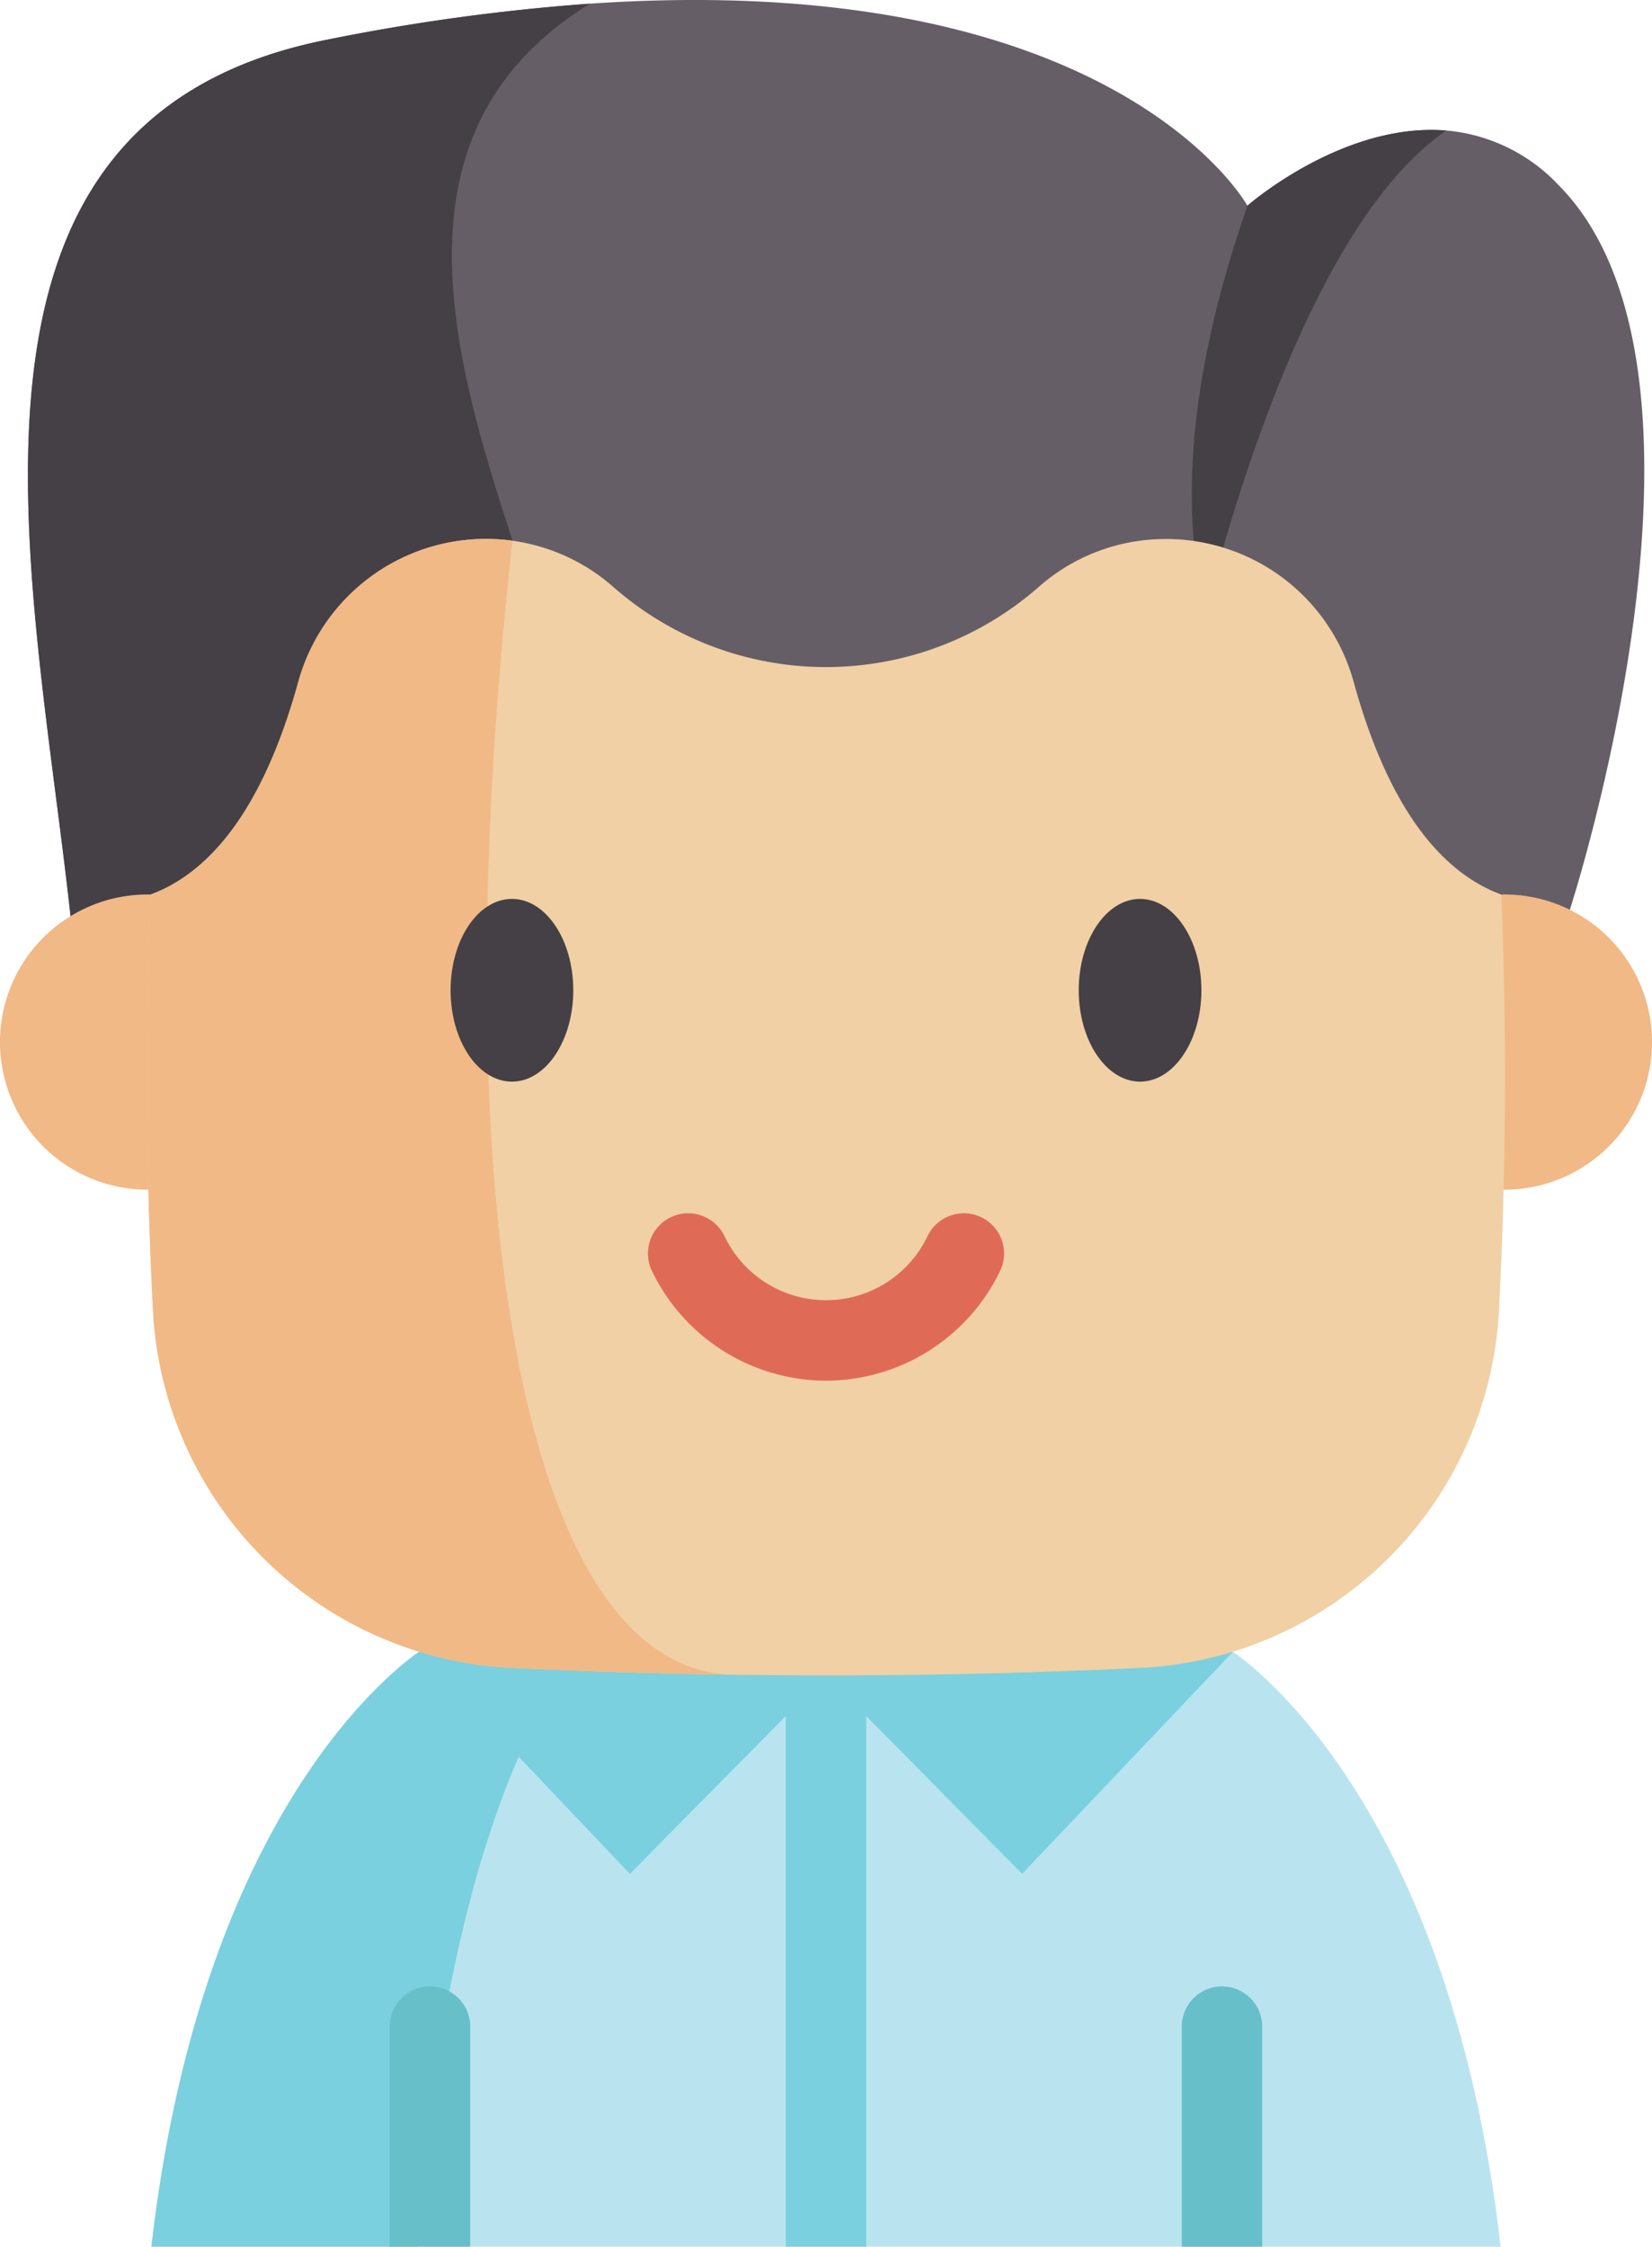
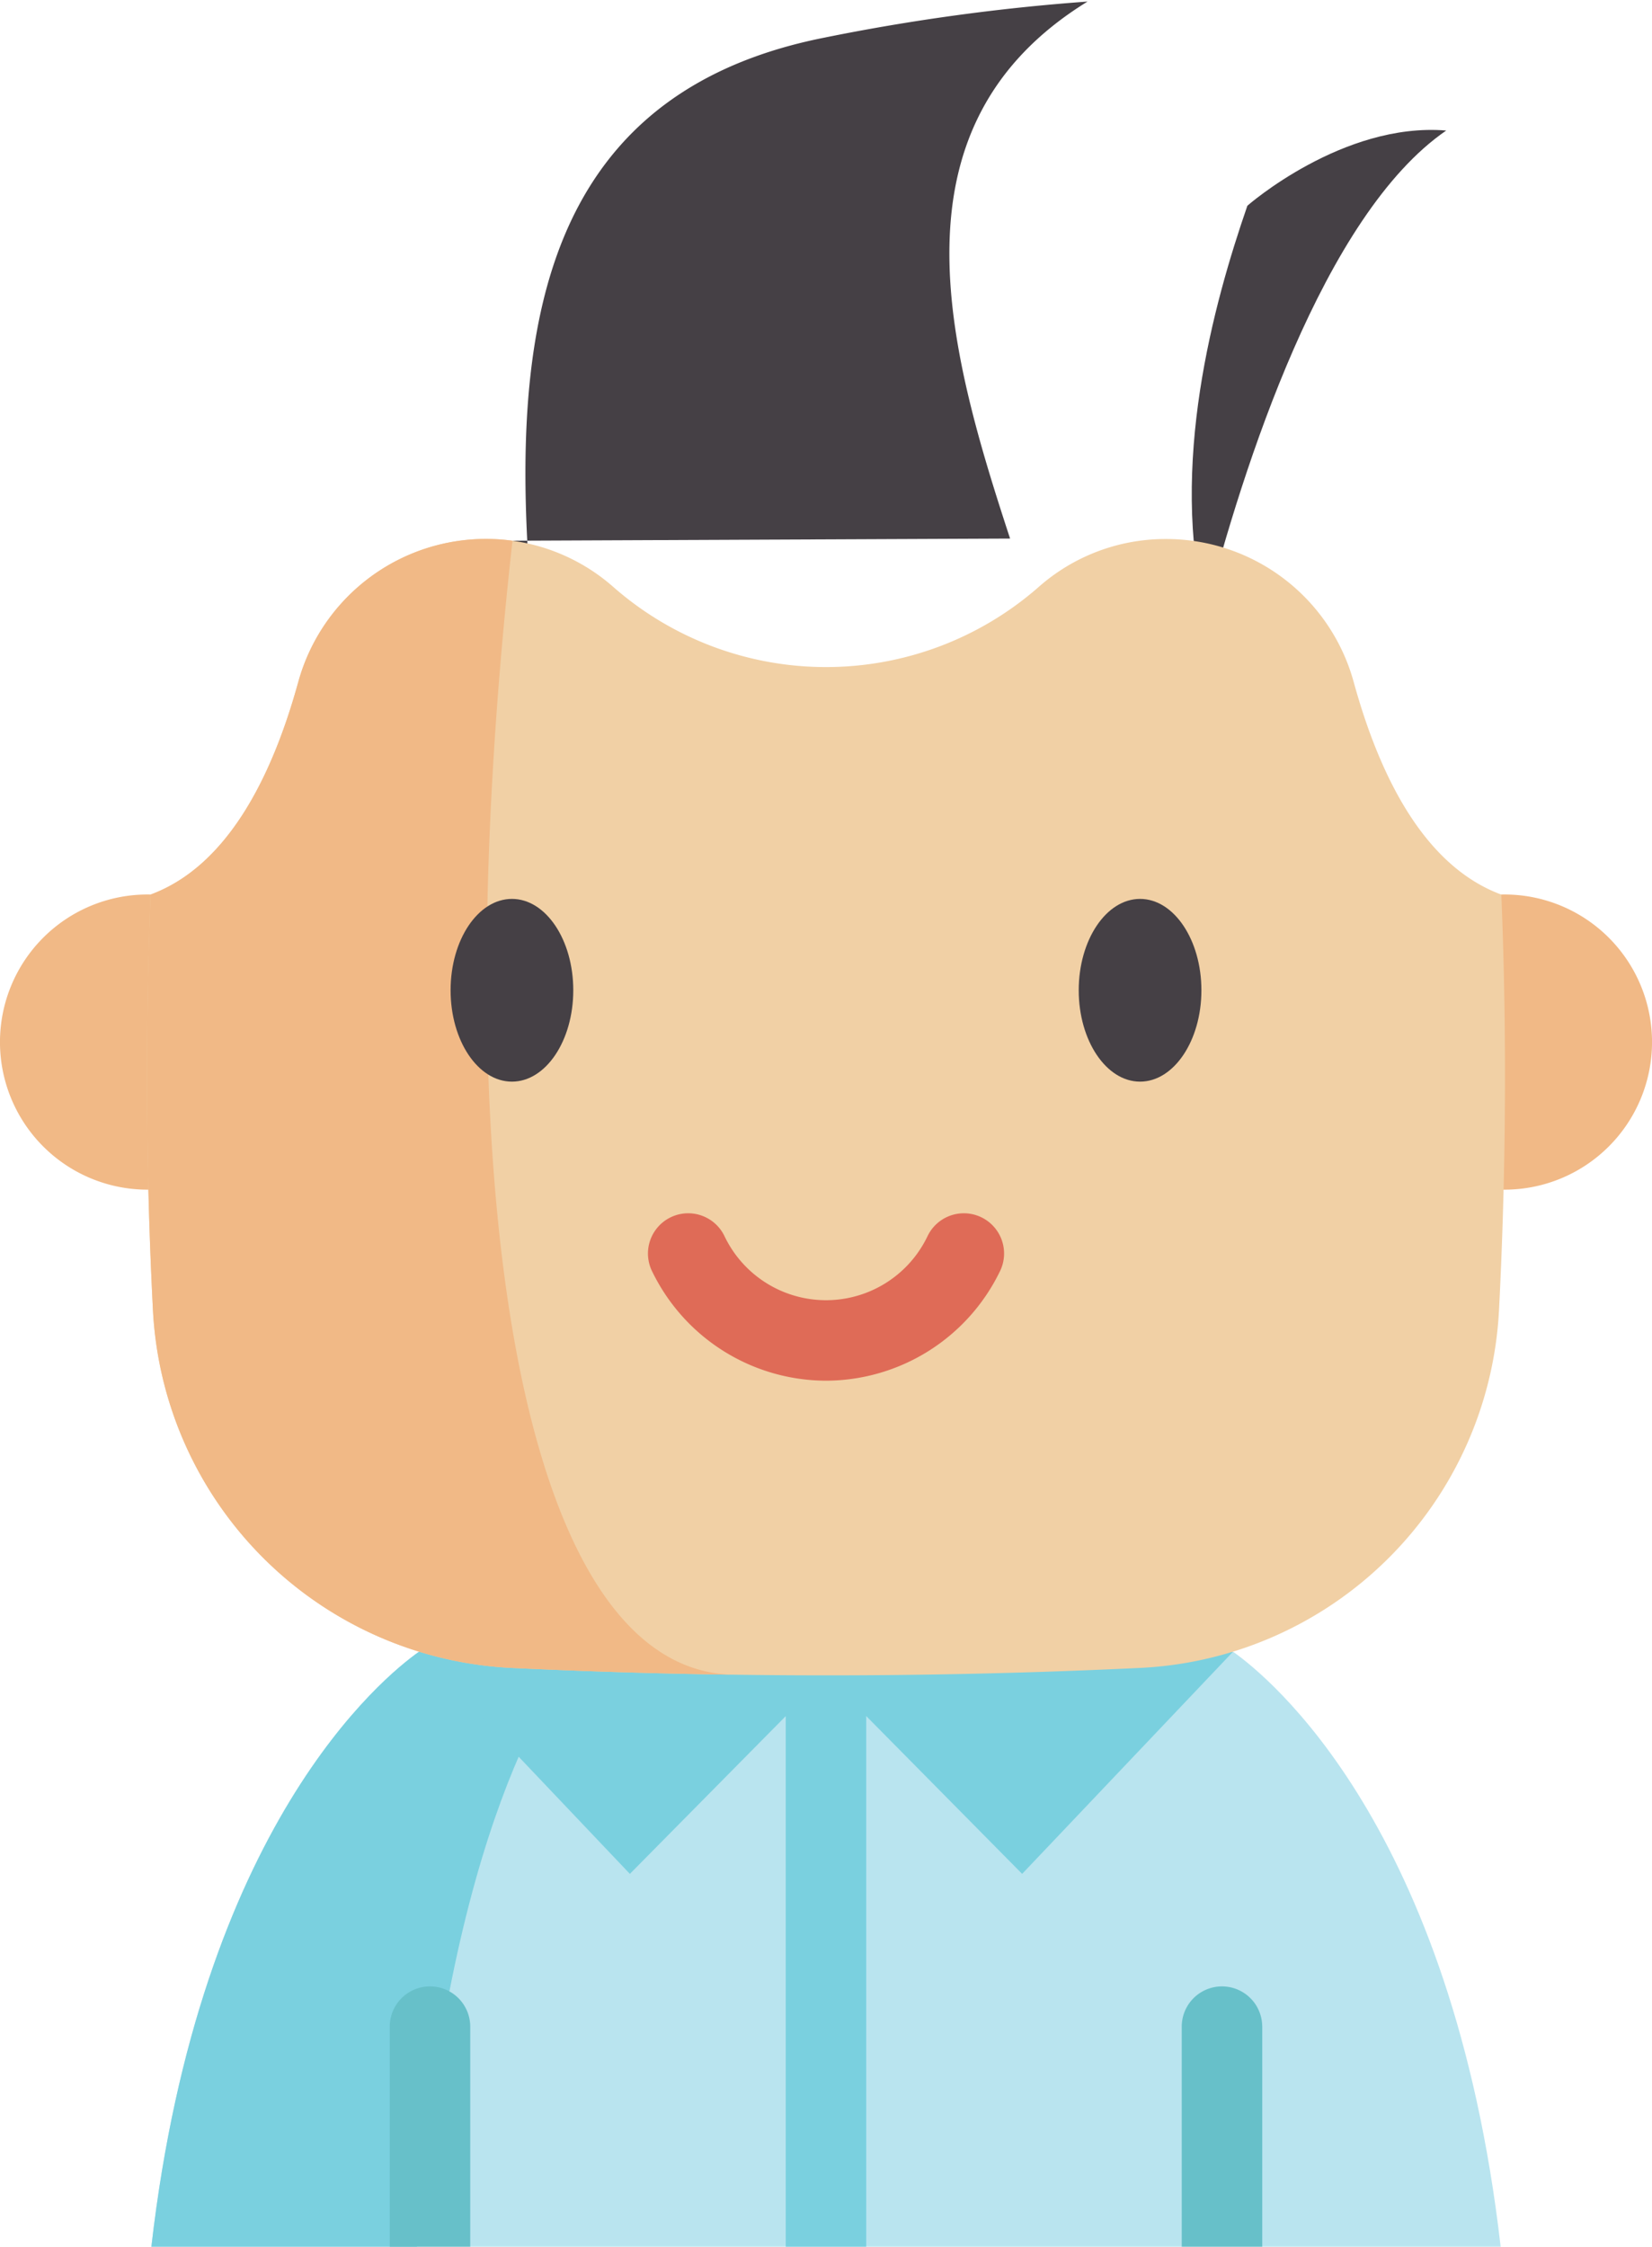
<svg xmlns="http://www.w3.org/2000/svg" width="144.03" height="195.796" viewBox="0 0 144.03 195.796">
  <g id="question" transform="translate(-43.548 -31.53)">
    <path id="Path_14947" data-name="Path 14947" d="M190.255,449.637H72.619c4.218-36.68,20.218-49.649,23.333-51.852h70.971c3.115,2.2,19.115,15.172,23.333,51.852Z" transform="translate(-15.873 -222.311)" fill="#b9e4ef" />
    <path id="Path_14948" data-name="Path 14948" d="M109.924,397.785c-1.889,2.2-11.584,15.172-14.143,51.852H72.617c4.218-36.68,20.218-49.649,23.333-51.852Z" transform="translate(-15.872 -222.311)" fill="#7ad0df" />
    <path id="Path_14949" data-name="Path 14949" d="M277.519,465.411v19.236H270.5V465.411a3.508,3.508,0,0,1,7.015,0Z" transform="translate(-123.921 -257.32)" fill="#67c0c9" />
    <path id="Path_14950" data-name="Path 14950" d="M125.415,465.411v19.236H118.4V465.411a3.508,3.508,0,0,1,7.015,0Z" transform="translate(-40.87 -257.32)" fill="#67c0c9" />
    <path id="Path_14951" data-name="Path 14951" d="M194.986,397.785,176.6,417.147l-17.1-17.3-17.1,17.3-18.388-19.362" transform="translate(-43.936 -222.311)" fill="#7ad0df" />
    <path id="Path_14952" data-name="Path 14952" d="M201.462,382.06v57.076h-7.015V382.06a3.508,3.508,0,0,1,7.015,0Z" transform="translate(-82.393 -211.809)" fill="#7ad0df" />
-     <path id="Path_14953" data-name="Path 14953" d="M183.343,160,96,160.378l-43.373.183c-3.306-30.189-12.9-69.395,22.355-76.382a181.755,181.755,0,0,1,22.94-3.143c45.894-3.115,57.31,17.608,57.31,17.608s8.306-7.3,17.337-6.552a15.224,15.224,0,0,1,9.723,4.686C198.622,113.11,183.343,160,183.343,160Z" transform="translate(-2.928 -49.187)" fill="#665e66" />
    <path id="Path_14954" data-name="Path 14954" d="M294.606,105.709c-10.729,7.37-17.749,29.426-21,42-3.18-12.805.706-26.9,3.662-35.446C277.269,112.261,285.575,104.965,294.606,105.709Z" transform="translate(-124.967 -62.804)" fill="#454045" />
-     <path id="Path_14955" data-name="Path 14955" d="M91.163,128.225,96,160.762l-43.373.183c-3.306-30.189-12.9-69.395,22.355-76.382a181.755,181.755,0,0,1,22.94-3.143,0,0,0,0,1,0,0c-17.655,10.859-12.2,30.2-6.754,46.8Z" transform="translate(-2.928 -49.571)" fill="#454045" />
+     <path id="Path_14955" data-name="Path 14955" d="M91.163,128.225,96,160.762c-3.306-30.189-12.9-69.395,22.355-76.382a181.755,181.755,0,0,1,22.94-3.143,0,0,0,0,1,0,0c-17.655,10.859-12.2,30.2-6.754,46.8Z" transform="translate(-2.928 -49.571)" fill="#454045" />
    <path id="Path_14956" data-name="Path 14956" d="M174.635,278.151h.083a12.862,12.862,0,0,0,0-25.724c-.093,0-.185,0-.277.005H56.685c-.093-.005-.185-.005-.277-.005a12.862,12.862,0,0,0,0,25.724h.083" transform="translate(0 -142.943)" fill="#f1b986" />
    <path id="Path_14957" data-name="Path 14957" d="M190.173,231.041q0,10.158-.519,20.321A32.916,32.916,0,0,1,158.3,282.57q-17.763.842-35.53.585h0q-9.562-.133-19.119-.585a32.923,32.923,0,0,1-31.354-31.208q-.926-18.1-.2-36.194h0c6.6-2.446,10.532-10.05,12.866-18.506a16.976,16.976,0,0,1,18.684-12.328,16.757,16.757,0,0,1,8.811,4.05,28.117,28.117,0,0,0,37.036,0,16.7,16.7,0,0,1,11.089-4.2,16.952,16.952,0,0,1,16.406,12.482c2.329,8.455,6.258,16.06,12.866,18.506Q190.178,223.109,190.173,231.041Z" transform="translate(-15.413 -105.679)" fill="#f1d0a5" />
    <path id="Path_14958" data-name="Path 14958" d="M122.765,283.155q-9.562-.133-19.119-.585a32.923,32.923,0,0,1-31.354-31.208q-.926-18.1-.2-36.194h0c6.6-2.446,10.532-10.05,12.866-18.506a16.976,16.976,0,0,1,18.684-12.328C97.59,238.412,103.647,282.561,122.765,283.155Z" transform="translate(-15.412 -105.679)" fill="#f1b986" />
    <path id="Path_14959" data-name="Path 14959" d="M183.485,328.17a16.9,16.9,0,0,1-15.2-9.613,3.508,3.508,0,0,1,6.338-3.008,9.81,9.81,0,0,0,17.727,0,3.508,3.508,0,0,1,6.338,3.008A16.9,16.9,0,0,1,183.485,328.17Z" transform="translate(-67.922 -176.314)" fill="#df6b57" />
    <ellipse id="Ellipse_468" data-name="Ellipse 468" cx="5.348" cy="7.963" rx="5.348" ry="7.963" transform="translate(82.833 109.868)" fill="#454045" />
    <path id="Path_14960" data-name="Path 14960" d="M256.059,253.273c-2.949,0-5.348,3.572-5.348,7.963s2.4,7.963,5.348,7.963,5.348-3.572,5.348-7.963S259.008,253.273,256.059,253.273Z" transform="translate(-113.114 -143.405)" fill="#454045" />
  </g>
</svg>